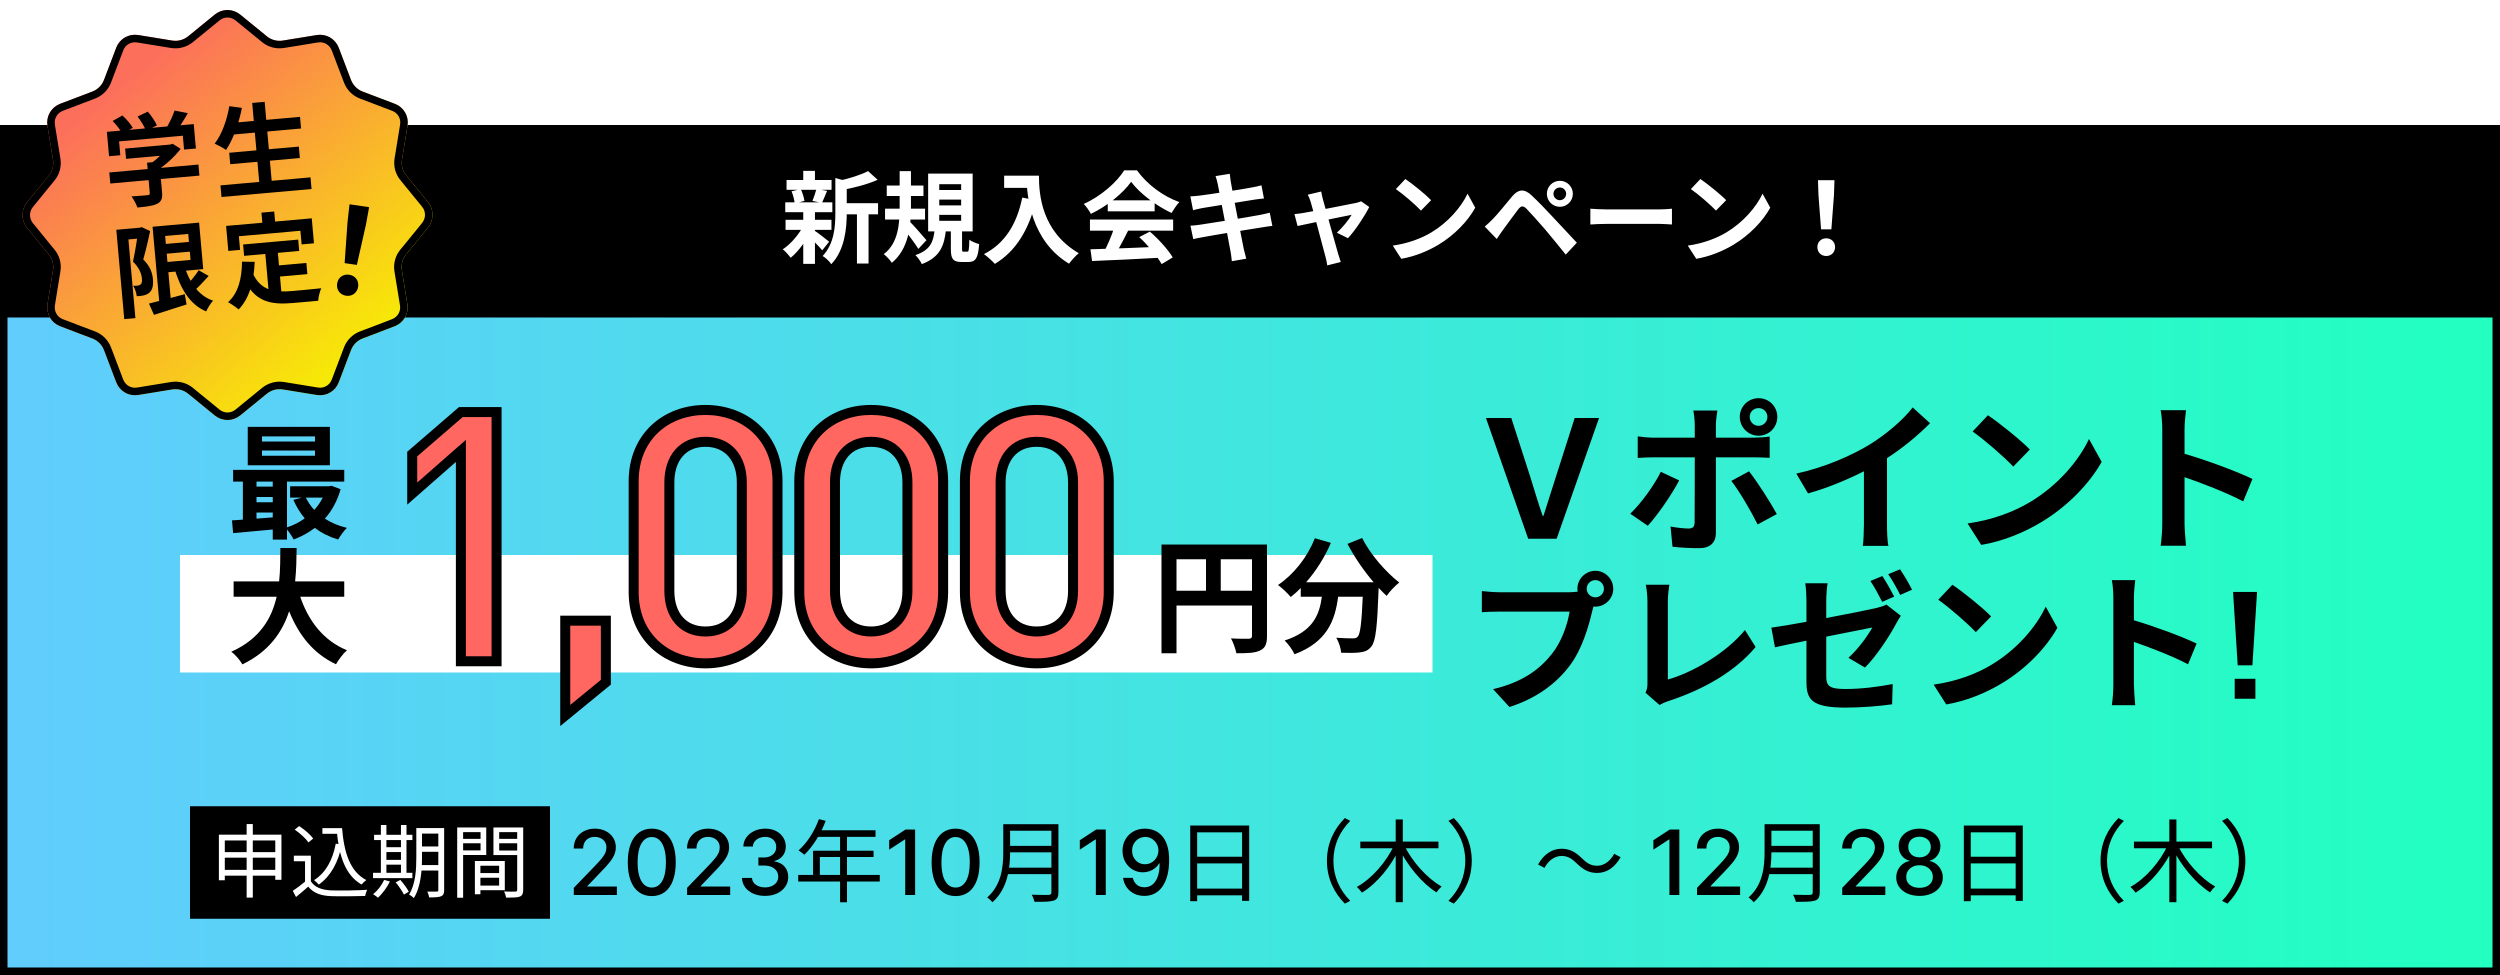
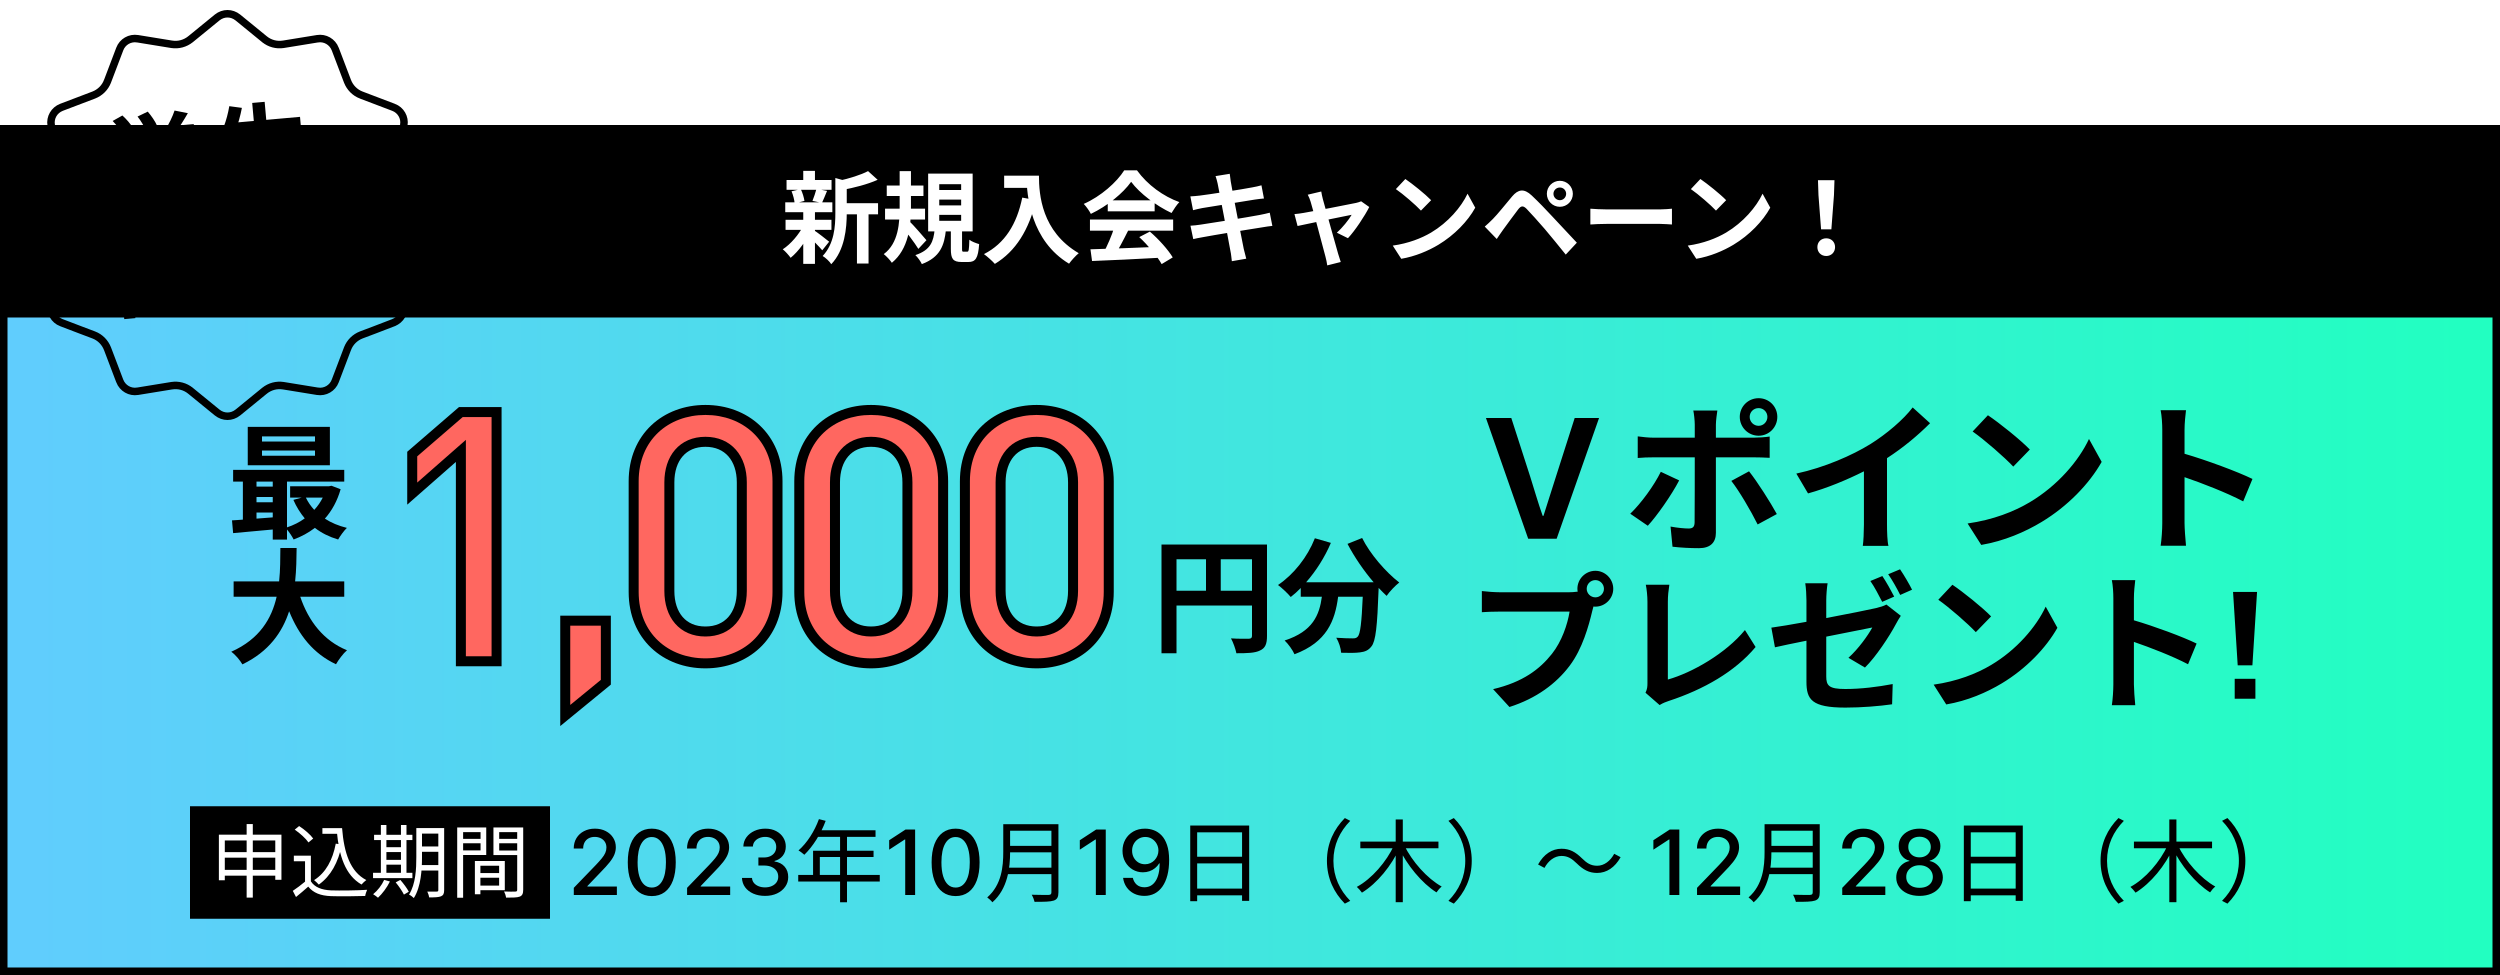
<svg xmlns="http://www.w3.org/2000/svg" width="1000" height="390" viewBox="0 0 1000 390" fill="none">
  <rect width="1000" height="74" transform="translate(0 50)" fill="black" />
  <path d="M336.3 81.28H351.22V85.72H336.3V81.28ZM314.62 72H332.62V75.92H314.62V72ZM314.22 87.92H332.58V91.96H314.22V87.92ZM314.1 80.92H332.94V84.88H314.1V80.92ZM342.78 83.2H347.42V105.4H342.78V83.2ZM321.3 68.36H325.98V73.76H321.3V68.36ZM321.3 84.64H325.98V105.56H321.3V84.64ZM334.14 71.2L339.74 72.76C339.7 73.16 339.42 73.36 338.7 73.48V85.24C338.7 91.2 337.94 100.04 332.5 105.68C331.9 104.64 330.14 103 329.06 102.4C333.7 97.48 334.14 90.64 334.14 85.16V71.2ZM347.22 68.44L351.06 71.92C346.98 73.76 341.54 75.12 336.86 76C336.62 74.96 335.94 73.28 335.38 72.36C339.66 71.4 344.38 69.96 347.22 68.44ZM325.62 92.12C326.86 92.88 330.7 95.88 331.66 96.68L328.9 100.12C327.58 98.52 324.54 95.52 323.06 94.2L325.62 92.12ZM316.62 76.52L320.3 75.64C321.02 77.08 321.58 79.04 321.78 80.36L317.86 81.4C317.78 80.08 317.26 78.04 316.62 76.52ZM326.58 75.56L330.82 76.36C330.06 78.2 329.38 79.92 328.78 81.16L324.98 80.36C325.54 79 326.22 76.96 326.58 75.56ZM321.34 90.28L324.74 91.52C322.78 95.92 319.46 100.52 316.26 103.12C315.5 102.08 314.1 100.48 313.1 99.72C316.26 97.68 319.58 93.8 321.34 90.28ZM354.7 74.2H369.38V78.4H354.7V74.2ZM354.02 83.48H370.02V87.8H354.02V83.48ZM359.86 68.44H364.38V82.88C364.38 90.36 363.46 99.6 356.74 105.12C356.1 104.12 354.58 102.48 353.5 101.64C359.46 97.28 359.86 88.96 359.86 82.88V68.44ZM363.74 88.48C365.1 89.72 369.58 94.88 370.58 96.08L367.34 99.56C365.86 97.12 362.5 92.72 360.78 90.72L363.74 88.48ZM375.7 79.84V82.16H384.46V79.84H375.7ZM375.7 85.96V88.32H384.46V85.96H375.7ZM375.7 73.68V76H384.46V73.68H375.7ZM371.26 69.44H389.06V92.56H371.26V69.44ZM380.34 91.08H384.82V99.44C384.82 100.56 384.86 100.68 385.46 100.68C385.7 100.68 386.58 100.68 386.86 100.68C387.5 100.68 387.62 100.12 387.74 95.88C388.58 96.6 390.5 97.32 391.66 97.64C391.26 103.36 390.18 104.8 387.34 104.8C386.66 104.8 385.34 104.8 384.66 104.8C381.1 104.8 380.34 103.44 380.34 99.52V91.08ZM373.86 91.88H378.38C377.74 98.12 376.1 102.88 368.74 105.64C368.26 104.56 367.06 102.88 366.14 102.04C372.34 100 373.38 96.48 373.86 91.88ZM401.66 70.28H412.98V75.16H401.66V70.28ZM410.62 70.28H415.58C415.58 77.88 416.66 92.6 431.5 101.28C430.38 102.16 428.46 104.28 427.62 105.48C412.38 96.32 410.62 78.44 410.62 70.28ZM408.9 79.04L414.42 80.04C411.62 91.92 406.3 100.52 397.94 105.56C397.06 104.52 394.82 102.52 393.58 101.64C401.94 97.4 406.74 89.64 408.9 79.04ZM436.18 99.72C443.34 99.52 454.46 99.12 464.54 98.68L464.38 103.08C454.58 103.64 444.02 104.12 436.82 104.4L436.18 99.72ZM435.98 87.8H469.26V92.28H435.98V87.8ZM443.1 80.12H461.86V84.52H443.1V80.12ZM445.78 90.72L451.26 92.24C449.38 96 447.22 100.16 445.42 102.84L441.22 101.44C442.86 98.52 444.78 94.08 445.78 90.72ZM455.7 94.84L459.94 92.64C463.54 95.72 467.26 99.92 469.1 102.96L464.66 105.64C462.98 102.6 459.14 98.04 455.7 94.84ZM452.46 72.72C449.22 77.28 442.98 82.4 436.34 85.56C435.78 84.4 434.5 82.6 433.5 81.56C440.34 78.56 446.74 72.84 449.7 68.12H454.78C459.02 74 465.38 78.56 471.74 80.84C470.58 82.04 469.5 83.76 468.62 85.2C462.62 82.4 455.86 77.36 452.46 72.72ZM487.06 73.44C486.82 72.32 486.54 71.36 486.22 70.44L491.9 69.52C491.98 70.28 492.14 71.64 492.3 72.6C492.7 75.24 496.66 95.48 497.5 99.56C497.78 100.72 498.14 102.16 498.5 103.48L492.74 104.48C492.54 103 492.46 101.64 492.18 100.44C491.58 96.84 487.7 76.68 487.06 73.44ZM476.14 78.56C477.38 78.48 478.58 78.4 479.86 78.24C483.26 77.84 497.26 75.68 500.86 74.96C502.1 74.76 503.62 74.4 504.58 74.12L505.58 79.4C504.7 79.44 503.06 79.68 501.86 79.84C497.62 80.52 483.86 82.72 480.86 83.24C479.62 83.48 478.58 83.72 477.22 84.08L476.14 78.56ZM476.18 90.28C477.22 90.24 479.06 90.04 480.3 89.84C484.58 89.24 499.18 86.88 503.78 86C505.34 85.72 506.82 85.36 507.9 85.08L508.94 90.36C507.86 90.44 506.22 90.72 504.74 90.96C499.66 91.72 485.26 94.08 481.3 94.84C479.58 95.16 478.18 95.4 477.3 95.64L476.18 90.28ZM528.5 76.6C528.62 77.56 528.9 78.6 529.14 79.64C530.5 84.44 534.26 98.2 535.26 101.52C535.46 102.24 536.02 104 536.3 104.8L530.9 106.16C530.74 105.08 530.5 103.76 530.18 102.64C529.18 99.16 525.54 84.88 524.26 80.72C523.98 79.72 523.54 78.72 523.1 77.88L528.5 76.6ZM547.7 82.8C545.98 86.28 541.98 92.32 539.18 95.28L534.74 93.08C536.82 91.24 539.58 87.88 540.66 85.92C538.58 86.28 522.3 89.68 519.02 90.4L517.78 85.64C519.02 85.52 520.14 85.4 521.46 85.16C523.62 84.84 539.62 81.8 542.46 81.16C543.14 81 543.94 80.76 544.46 80.52L547.7 82.8ZM562.14 71.6C564.9 73.48 570.1 77.64 572.46 80.08L568.38 84.24C566.3 82 561.26 77.64 558.34 75.64L562.14 71.6ZM557.1 98.24C563.38 97.36 568.54 95.32 572.42 93.04C579.26 88.96 584.46 82.88 587.02 77.48L590.1 83.08C587.1 88.52 581.78 94.04 575.34 97.92C571.26 100.36 566.1 102.56 560.5 103.52L557.1 98.24ZM621.38 77.52C621.38 78.92 622.54 80.08 623.94 80.08C625.34 80.08 626.46 78.92 626.46 77.52C626.46 76.12 625.34 75 623.94 75C622.54 75 621.38 76.12 621.38 77.52ZM618.74 77.52C618.74 74.64 621.06 72.32 623.94 72.32C626.82 72.32 629.14 74.64 629.14 77.52C629.14 80.4 626.82 82.72 623.94 82.72C621.06 82.72 618.74 80.4 618.74 77.52ZM593.9 90.64C595.06 89.64 595.94 88.8 597.18 87.56C598.98 85.76 602.1 81.84 604.86 78.56C607.26 75.72 609.62 75.28 612.7 78.2C615.42 80.76 618.46 83.92 620.86 86.52C623.54 89.4 627.66 93.8 630.74 97.08L626.3 101.84C623.62 98.52 620.26 94.36 617.9 91.6C615.54 88.84 612.02 84.96 610.58 83.48C609.26 82.2 608.42 82.28 607.3 83.72C605.7 85.76 602.9 89.68 601.26 91.88C600.34 93.12 599.42 94.56 598.7 95.6L593.9 90.64ZM636.14 83.48C637.62 83.6 640.5 83.76 642.58 83.76C647.3 83.76 660.5 83.76 664.06 83.76C665.94 83.76 667.7 83.56 668.78 83.48V89.8C667.82 89.76 665.78 89.56 664.1 89.56C660.46 89.56 647.3 89.56 642.58 89.56C640.34 89.56 637.66 89.68 636.14 89.8V83.48ZM680.148 71.6C682.908 73.48 688.108 77.64 690.468 80.08L686.388 84.24C684.308 82 679.268 77.64 676.348 75.64L680.148 71.6ZM675.108 98.24C681.388 97.36 686.548 95.32 690.428 93.04C697.268 88.96 702.468 82.88 705.028 77.48L708.108 83.08C705.108 88.52 699.788 94.04 693.348 97.92C689.268 100.36 684.108 102.56 678.508 103.52L675.108 98.24ZM728.428 91.72L727.388 78.04L727.188 72.08H733.788L733.588 78.04L732.548 91.72H728.428ZM730.508 102.4C728.428 102.4 726.948 100.92 726.948 98.84C726.948 96.76 728.468 95.32 730.508 95.32C732.508 95.32 734.028 96.76 734.028 98.84C734.028 100.92 732.508 102.4 730.508 102.4Z" fill="white" />
  <rect width="1000" height="266" transform="translate(0 124)" fill="url(#paint0_linear_1444_283)" />
-   <rect x="72" y="222" width="501" height="47" fill="white" />
  <path d="M126 176.6V174.55H104.8V176.6H126ZM126 182.3V180.2H104.8V182.3H126ZM131.95 170.75V186.1H99.1V170.75H131.95ZM129.1 199.05H122.35C123.2 200.85 124.35 202.5 125.7 203.95C127.05 202.5 128.2 200.85 129.1 199.05ZM102.6 205V207.45C104.7 207.3 106.9 207.15 109.1 206.95V205H102.6ZM102.6 198.8V200.9H109.1V198.8H102.6ZM109.1 192.65H102.6V194.65H109.1V192.65ZM132.6 194.3L136.25 195.7C134.9 200.4 132.75 204.3 129.95 207.45C132.45 209.1 135.45 210.35 138.75 211.15C137.6 212.25 136.05 214.4 135.25 215.8C131.7 214.75 128.6 213.2 125.95 211.15C123.4 213.1 120.55 214.65 117.45 215.8C116.9 214.65 115.8 213 114.8 211.8V215.85H109.1V211.8C103.35 212.35 97.65 212.85 93.25 213.25L92.8 208.15C94.1 208.05 95.6 208 97.15 207.85V192.65H93.25V187.95H137.7V192.65H114.8V210.95C117.35 210.1 119.8 208.9 121.9 207.35C120.1 205.2 118.55 202.7 117.35 199.95L120.65 199.05H116.05V194.5H131.6L132.6 194.3ZM137.7 238.7H120.1C123.4 248.45 129.45 256.3 138.8 260.1C137.3 261.35 135.35 264 134.4 265.7C125.35 261.45 119.55 254.15 115.65 244.5C112.95 252.85 107.55 260.65 96.95 265.75C96 264.1 94.25 261.95 92.5 260.7C103.95 255.6 108.7 247.3 110.65 238.7H93.45V232.55H111.65C112.15 227.85 112.1 223.3 112.15 219.2H118.65C118.6 223.3 118.55 227.9 118.05 232.55H137.7V238.7Z" fill="black" />
  <path d="M198.631 264.5H184.351V180.36L164.891 197.44V181.62L184.351 164.82H198.631V264.5ZM242.339 272.9L226.099 286.2V248.26H242.339V272.9ZM311.004 236.78C311.004 254.56 297.984 265.34 282.164 265.34C266.344 265.34 253.464 254.56 253.464 236.78V192.54C253.464 174.76 266.344 163.98 282.164 163.98C297.984 163.98 311.004 174.76 311.004 192.54V236.78ZM296.724 236.36V192.96C296.724 183.3 291.264 176.72 282.164 176.72C273.064 176.72 267.744 183.3 267.744 192.96V236.36C267.744 246.02 273.064 252.6 282.164 252.6C291.264 252.6 296.724 246.02 296.724 236.36ZM377.252 236.78C377.252 254.56 364.232 265.34 348.412 265.34C332.592 265.34 319.712 254.56 319.712 236.78V192.54C319.712 174.76 332.592 163.98 348.412 163.98C364.232 163.98 377.252 174.76 377.252 192.54V236.78ZM362.972 236.36V192.96C362.972 183.3 357.512 176.72 348.412 176.72C339.312 176.72 333.992 183.3 333.992 192.96V236.36C333.992 246.02 339.312 252.6 348.412 252.6C357.512 252.6 362.972 246.02 362.972 236.36ZM443.501 236.78C443.501 254.56 430.481 265.34 414.661 265.34C398.841 265.34 385.961 254.56 385.961 236.78V192.54C385.961 174.76 398.841 163.98 414.661 163.98C430.481 163.98 443.501 174.76 443.501 192.54V236.78ZM429.221 236.36V192.96C429.221 183.3 423.761 176.72 414.661 176.72C405.561 176.72 400.241 183.3 400.241 192.96V236.36C400.241 246.02 405.561 252.6 414.661 252.6C423.761 252.6 429.221 246.02 429.221 236.36Z" fill="#FF6760" />
  <path d="M198.631 264.5V266.5H200.631V264.5H198.631ZM184.351 264.5H182.351V266.5H184.351V264.5ZM184.351 180.36H186.351V175.944L183.032 178.857L184.351 180.36ZM164.891 197.44H162.891V201.856L166.21 198.943L164.891 197.44ZM164.891 181.62L163.584 180.106L162.891 180.704V181.62H164.891ZM184.351 164.82V162.82H183.607L183.044 163.306L184.351 164.82ZM198.631 164.82H200.631V162.82H198.631V164.82ZM198.631 262.5H184.351V266.5H198.631V262.5ZM186.351 264.5V180.36H182.351V264.5H186.351ZM183.032 178.857L163.572 195.937L166.21 198.943L185.67 181.863L183.032 178.857ZM166.891 197.44V181.62H162.891V197.44H166.891ZM166.198 183.134L185.658 166.334L183.044 163.306L163.584 180.106L166.198 183.134ZM184.351 166.82H198.631V162.82H184.351V166.82ZM196.631 164.82V264.5H200.631V164.82H196.631ZM242.339 272.9L243.606 274.447L244.339 273.847V272.9H242.339ZM226.099 286.2H224.099V290.423L227.367 287.747L226.099 286.2ZM226.099 248.26V246.26H224.099V248.26H226.099ZM242.339 248.26H244.339V246.26H242.339V248.26ZM241.072 271.353L224.832 284.653L227.367 287.747L243.606 274.447L241.072 271.353ZM228.099 286.2V248.26H224.099V286.2H228.099ZM226.099 250.26H242.339V246.26H226.099V250.26ZM240.339 248.26V272.9H244.339V248.26H240.339ZM309.004 236.78C309.004 245.154 305.951 251.755 301.147 256.27C296.324 260.802 289.622 263.34 282.164 263.34V267.34C290.526 267.34 298.243 264.488 303.886 259.185C309.546 253.865 313.004 246.186 313.004 236.78H309.004ZM282.164 263.34C274.707 263.34 268.042 260.803 263.256 256.275C258.486 251.762 255.464 245.161 255.464 236.78H251.464C251.464 246.179 254.882 253.858 260.507 259.18C266.116 264.487 273.801 267.34 282.164 267.34V263.34ZM255.464 236.78V192.54H251.464V236.78H255.464ZM255.464 192.54C255.464 184.159 258.486 177.558 263.256 173.045C268.042 168.517 274.707 165.98 282.164 165.98V161.98C273.801 161.98 266.116 164.833 260.507 170.14C254.882 175.462 251.464 183.141 251.464 192.54H255.464ZM282.164 165.98C289.622 165.98 296.324 168.518 301.147 173.05C305.951 177.565 309.004 184.166 309.004 192.54H313.004C313.004 183.134 309.546 175.455 303.886 170.135C298.243 164.832 290.526 161.98 282.164 161.98V165.98ZM309.004 192.54V236.78H313.004V192.54H309.004ZM298.724 236.36V192.96H294.724V236.36H298.724ZM298.724 192.96C298.724 187.766 297.254 183.198 294.36 179.899C291.439 176.569 287.228 174.72 282.164 174.72V178.72C286.199 178.72 289.269 180.161 291.353 182.536C293.464 184.942 294.724 188.494 294.724 192.96H298.724ZM282.164 174.72C277.097 174.72 272.916 176.571 270.029 179.909C267.172 183.212 265.744 187.778 265.744 192.96H269.744C269.744 188.482 270.976 184.928 273.054 182.526C275.102 180.159 278.131 178.72 282.164 178.72V174.72ZM265.744 192.96V236.36H269.744V192.96H265.744ZM265.744 236.36C265.744 241.542 267.172 246.108 270.029 249.411C272.916 252.749 277.097 254.6 282.164 254.6V250.6C278.131 250.6 275.102 249.161 273.054 246.794C270.976 244.392 269.744 240.838 269.744 236.36H265.744ZM282.164 254.6C287.228 254.6 291.439 252.751 294.36 249.421C297.254 246.122 298.724 241.554 298.724 236.36H294.724C294.724 240.826 293.464 244.378 291.353 246.784C289.269 249.159 286.199 250.6 282.164 250.6V254.6ZM375.252 236.78C375.252 245.154 372.2 251.755 367.395 256.27C362.573 260.802 355.87 263.34 348.412 263.34V267.34C356.774 267.34 364.492 264.488 370.134 259.185C375.795 253.865 379.252 246.186 379.252 236.78H375.252ZM348.412 263.34C340.955 263.34 334.29 260.803 329.504 256.275C324.735 251.762 321.712 245.161 321.712 236.78H317.712C317.712 246.179 321.13 253.858 326.755 259.18C332.364 264.487 340.049 267.34 348.412 267.34V263.34ZM321.712 236.78V192.54H317.712V236.78H321.712ZM321.712 192.54C321.712 184.159 324.735 177.558 329.504 173.045C334.29 168.517 340.955 165.98 348.412 165.98V161.98C340.049 161.98 332.364 164.833 326.755 170.14C321.13 175.462 317.712 183.141 317.712 192.54H321.712ZM348.412 165.98C355.87 165.98 362.573 168.518 367.395 173.05C372.2 177.565 375.252 184.166 375.252 192.54H379.252C379.252 183.134 375.795 175.455 370.134 170.135C364.492 164.832 356.774 161.98 348.412 161.98V165.98ZM375.252 192.54V236.78H379.252V192.54H375.252ZM364.972 236.36V192.96H360.972V236.36H364.972ZM364.972 192.96C364.972 187.766 363.502 183.198 360.608 179.899C357.687 176.569 353.477 174.72 348.412 174.72V178.72C352.448 178.72 355.517 180.161 357.601 182.536C359.712 184.942 360.972 188.494 360.972 192.96H364.972ZM348.412 174.72C343.345 174.72 339.164 176.571 336.277 179.909C333.42 183.212 331.992 187.778 331.992 192.96H335.992C335.992 188.482 337.224 184.928 339.302 182.526C341.35 180.159 344.379 178.72 348.412 178.72V174.72ZM331.992 192.96V236.36H335.992V192.96H331.992ZM331.992 236.36C331.992 241.542 333.42 246.108 336.277 249.411C339.164 252.749 343.345 254.6 348.412 254.6V250.6C344.379 250.6 341.35 249.161 339.302 246.794C337.224 244.392 335.992 240.838 335.992 236.36H331.992ZM348.412 254.6C353.477 254.6 357.687 252.751 360.608 249.421C363.502 246.122 364.972 241.554 364.972 236.36H360.972C360.972 240.826 359.712 244.378 357.601 246.784C355.517 249.159 352.448 250.6 348.412 250.6V254.6ZM441.501 236.78C441.501 245.154 438.448 251.755 433.644 256.27C428.821 260.802 422.118 263.34 414.661 263.34V267.34C423.023 267.34 430.74 264.488 436.383 259.185C442.043 253.865 445.501 246.186 445.501 236.78H441.501ZM414.661 263.34C407.204 263.34 400.539 260.803 395.753 256.275C390.983 251.762 387.961 245.161 387.961 236.78H383.961C383.961 246.179 387.378 253.858 393.004 259.18C398.613 264.487 406.297 267.34 414.661 267.34V263.34ZM387.961 236.78V192.54H383.961V236.78H387.961ZM387.961 192.54C387.961 184.159 390.983 177.558 395.753 173.045C400.539 168.517 407.204 165.98 414.661 165.98V161.98C406.297 161.98 398.613 164.833 393.004 170.14C387.378 175.462 383.961 183.141 383.961 192.54H387.961ZM414.661 165.98C422.118 165.98 428.821 168.518 433.644 173.05C438.448 177.565 441.501 184.166 441.501 192.54H445.501C445.501 183.134 442.043 175.455 436.383 170.135C430.74 164.832 423.023 161.98 414.661 161.98V165.98ZM441.501 192.54V236.78H445.501V192.54H441.501ZM431.221 236.36V192.96H427.221V236.36H431.221ZM431.221 192.96C431.221 187.766 429.751 183.198 426.857 179.899C423.936 176.569 419.725 174.72 414.661 174.72V178.72C418.696 178.72 421.766 180.161 423.85 182.536C425.961 184.942 427.221 188.494 427.221 192.96H431.221ZM414.661 174.72C409.594 174.72 405.413 176.571 402.526 179.909C399.669 183.212 398.241 187.778 398.241 192.96H402.241C402.241 188.482 403.473 184.928 405.551 182.526C407.599 180.159 410.628 178.72 414.661 178.72V174.72ZM398.241 192.96V236.36H402.241V192.96H398.241ZM398.241 236.36C398.241 241.542 399.669 246.108 402.526 249.411C405.413 252.749 409.594 254.6 414.661 254.6V250.6C410.628 250.6 407.599 249.161 405.551 246.794C403.473 244.392 402.241 240.838 402.241 236.36H398.241ZM414.661 254.6C419.725 254.6 423.936 252.751 426.857 249.421C429.751 246.122 431.221 241.554 431.221 236.36H427.221C427.221 240.826 425.961 244.378 423.85 246.784C421.766 249.159 418.696 250.6 414.661 250.6V254.6Z" fill="black" />
  <path d="M488.3 236.3H500.8V223.7H488.3V236.3ZM470.6 223.7V236.3H482.4V223.7H470.6ZM506.8 217.8V254.35C506.8 257.6 506.1 259.25 504 260.2C502 261.2 499 261.3 494.55 261.3C494.25 259.65 493.25 256.9 492.4 255.35C495.25 255.55 498.5 255.5 499.5 255.5C500.45 255.45 500.8 255.15 500.8 254.3V242.2H470.6V261.3H464.6V217.8H506.8ZM539 217.55L544.85 215.2C548 221.55 554.25 228.8 559.7 233C558.1 234.25 555.8 236.65 554.65 238.35C553.6 237.4 552.55 236.3 551.45 235.15V235.5C550.9 250.6 550.3 256.5 548.55 258.6C547.3 260.2 545.95 260.7 544 260.95C542.3 261.2 539.4 261.2 536.45 261.1C536.35 259.3 535.55 256.8 534.5 255.1C537.25 255.3 539.85 255.35 541.1 255.35C542 255.35 542.55 255.25 543.1 254.65C544.1 253.6 544.65 249.15 545.1 238.7H535.25C534 248.3 530.75 256.85 517.8 261.7C517.05 260 515.3 257.55 513.85 256.2C525.15 252.55 527.75 246 528.75 238.7H520.3V235.2C519 236.55 517.65 237.75 516.3 238.8C515.2 237.45 512.65 235.05 511.2 234C517.45 229.8 522.95 222.9 525.95 215.3L532.35 217.15C529.9 222.9 526.4 228.4 522.45 232.9H549.45C545.5 228.3 541.75 222.8 539 217.55Z" fill="black" />
  <path d="M611.28 215.5L594.38 167.205H604.52L612.125 190.8C613.815 196.13 615.18 201.005 617.065 206.335H617.39C619.145 201.005 620.575 196.13 622.33 190.8L629.87 167.205H639.62L622.655 215.5H611.28ZM703.45 163.24C701.435 163.24 699.875 164.8 699.875 166.75C699.875 168.7 701.435 170.325 703.45 170.325C705.4 170.325 706.96 168.7 706.96 166.75C706.96 164.8 705.4 163.24 703.45 163.24ZM703.45 174.29C699.29 174.29 695.91 170.91 695.91 166.75C695.91 162.59 699.29 159.275 703.45 159.275C707.61 159.275 710.925 162.59 710.925 166.75C710.925 170.91 707.61 174.29 703.45 174.29ZM664.32 188.72L671.665 192.165C668.675 197.95 662.695 206.465 659.12 210.3L652.1 205.49C656.455 201.33 661.655 194.18 664.32 188.72ZM701.565 182.935H686.355V213.16C686.355 216.93 684.21 219.27 679.595 219.27C676.085 219.27 672.315 219.075 669 218.685L668.22 210.625C671.015 211.145 673.875 211.405 675.435 211.405C677.125 211.405 677.775 210.755 677.84 209.065C677.905 206.66 677.905 186.055 677.905 183V182.935H661.395C659.445 182.935 656.91 183 655.09 183.195V174.55C657.04 174.81 659.38 175.07 661.395 175.07H677.905V169.87C677.905 168.18 677.58 165.32 677.32 164.215H686.94C686.81 165.125 686.355 168.245 686.355 169.87V175.07H701.5C703.32 175.07 706.18 174.875 707.87 174.615V183.13C705.855 183 703.32 182.935 701.565 182.935ZM692.53 192.36L699.615 188.525C702.93 192.685 708.13 200.875 710.73 205.62L703.06 209.78C700.265 204.19 695.65 196.325 692.53 192.36ZM754.8 183.26V209.845C754.8 212.705 754.93 216.735 755.385 218.36H745.115C745.375 216.8 745.57 212.705 745.57 209.845V188.525C738.875 191.905 730.75 195.285 723.21 197.365L718.53 189.435C729.905 186.965 740.825 182.155 748.105 177.67C754.67 173.575 761.43 167.79 765.07 162.98L772.025 169.285C767.085 174.225 761.235 179.1 754.8 183.26ZM795.165 166.1C799.715 169.155 808.165 175.915 811.935 179.815L805.305 186.64C801.925 183 793.8 175.915 789.055 172.6L795.165 166.1ZM787.04 209.39C797.18 207.96 805.63 204.645 811.935 200.875C822.985 194.31 831.5 184.365 835.595 175.59L840.665 184.755C835.725 193.53 827.08 202.5 816.615 208.805C810.05 212.77 801.665 216.41 792.5 217.97L787.04 209.39ZM900.985 191.58L897.28 200.55C890.585 197.04 880.835 193.27 873.815 190.865V209.26C873.815 211.145 874.14 215.695 874.4 218.295H864.26C864.65 215.76 864.91 211.86 864.91 209.26V171.95C864.91 169.61 864.715 166.36 864.26 164.085H874.4C874.14 166.36 873.815 169.22 873.815 171.95V181.505C882.525 184.04 895.005 188.655 900.985 191.58Z" fill="black" />
  <path d="M638.16 238.94C640.02 238.94 641.58 237.38 641.58 235.52C641.58 233.6 640.02 232.04 638.16 232.04C636.24 232.04 634.68 233.6 634.68 235.52C634.68 237.38 636.24 238.94 638.16 238.94ZM599.88 236.9H627.66C628.5 236.9 629.76 236.84 631.08 236.66C631.02 236.3 630.96 235.94 630.96 235.52C630.96 231.56 634.2 228.32 638.16 228.32C642.06 228.32 645.3 231.56 645.3 235.52C645.3 239.42 642.06 242.66 638.16 242.66C637.92 242.66 637.62 242.66 637.38 242.6L636.9 244.4C635.52 250.28 632.94 259.58 627.9 266.24C622.5 273.44 614.52 279.38 603.78 282.8L597.24 275.66C609.18 272.84 615.9 267.68 620.76 261.56C624.72 256.58 627 249.8 627.84 244.64H599.88C597.12 244.64 594.3 244.76 592.74 244.88V236.42C594.48 236.66 597.9 236.9 599.88 236.9ZM663.84 282.02L658.2 277.1C658.92 275.6 658.98 274.58 658.98 273.2V240.68C658.98 238.4 658.68 235.58 658.32 233.9H667.74C667.38 236.18 667.14 238.34 667.14 240.68V271.82C676.92 269.06 690.3 261.38 697.98 252.02L702.24 258.8C694.02 268.64 681.54 275.78 667.44 280.4C666.6 280.7 665.28 281.12 663.84 282.02ZM764.82 235.88L760.08 237.98C758.82 235.46 756.9 231.98 755.28 229.7L760.02 227.72C761.58 230 763.8 233.78 764.82 235.88ZM757.68 238.64L752.88 240.74C751.62 238.28 749.76 234.68 748.14 232.4L752.94 230.42C754.44 232.64 756.54 236.42 757.68 238.64ZM730.5 240.2V247.22C739.2 245.6 747.6 243.86 750.3 243.26C752.04 242.84 753.48 242.42 754.56 241.82L760.32 246.32C759.78 247.16 758.94 248.48 758.4 249.56C755.76 254.54 750.3 262.82 745.98 267.02L739.38 263.12C743.34 259.58 747.24 254.12 748.92 251C747.06 251.36 738.96 252.98 730.5 254.66V270.56C730.5 274.28 731.58 275.6 738.12 275.6C744.42 275.6 751.14 274.76 757.08 273.62L756.84 281.72C751.86 282.44 744.66 283.04 738.18 283.04C724.56 283.04 722.58 279.74 722.58 272.66V256.28C717.24 257.36 712.5 258.32 709.98 258.92L708.54 251.06C711.36 250.7 716.64 249.8 722.58 248.72V240.2C722.58 238.16 722.4 235.1 722.1 233.3H731.04C730.74 235.1 730.5 238.1 730.5 240.2ZM780.96 233.9C785.16 236.72 792.96 242.96 796.44 246.56L790.32 252.86C787.2 249.5 779.7 242.96 775.32 239.9L780.96 233.9ZM773.46 273.86C782.82 272.54 790.62 269.48 796.44 266C806.64 259.94 814.5 250.76 818.28 242.66L822.96 251.12C818.4 259.22 810.42 267.5 800.76 273.32C794.7 276.98 786.96 280.34 778.5 281.78L773.46 273.86ZM878.64 257.42L875.22 265.7C869.04 262.46 860.04 258.98 853.56 256.76V273.74C853.56 275.48 853.86 279.68 854.1 282.08H844.74C845.1 279.74 845.34 276.14 845.34 273.74V239.3C845.34 237.14 845.16 234.14 844.74 232.04H854.1C853.86 234.14 853.56 236.78 853.56 239.3V248.12C861.6 250.46 873.12 254.72 878.64 257.42ZM902.82 236.78L900.96 266.12H895.08L893.22 236.78H902.82ZM902.16 279.5H893.88V271.52H902.16V279.5Z" fill="black" />
  <rect width="144" height="45" transform="translate(76 322.5)" fill="black" />
  <path d="M87.552 333.876H112.576V351.924H110.112V336.18H89.92V352.116H87.552V333.876ZM89.088 340.852H111.424V343.06H89.088V340.852ZM89.12 347.956H111.392V350.26H89.12V347.956ZM98.656 329.62H101.12V359.028H98.656V329.62ZM128.96 331.252H135.648V333.524H128.96V331.252ZM134.176 331.252H136.832C137.6 341.076 140.064 348.692 146.528 352.02C145.952 352.404 145.088 353.268 144.608 353.812C138.112 350.068 135.584 342.324 134.72 332.436H134.176V331.252ZM134.304 337.46L136.768 337.812C135.264 345.076 132.288 350.452 127.52 353.844C127.136 353.396 126.176 352.468 125.632 352.052C130.336 349.076 133.056 344.02 134.304 337.46ZM124.352 342.26V353.588H122.016V344.5H117.536V342.26H124.352ZM124.352 352.532C125.856 354.9 128.704 355.988 132.384 356.148C135.872 356.276 143.072 356.18 146.848 355.924C146.592 356.5 146.176 357.652 146.08 358.388C142.56 358.516 135.936 358.58 132.384 358.452C128.224 358.292 125.344 357.172 123.296 354.644C121.76 356.02 120.128 357.396 118.4 358.804L117.12 356.34C118.656 355.316 120.544 353.908 122.176 352.532H124.352ZM117.888 331.86L119.648 330.42C121.76 331.764 124.16 333.844 125.28 335.412L123.392 336.98C122.368 335.444 119.968 333.268 117.888 331.86ZM167.52 331.22H176.416V333.428H167.52V331.22ZM167.52 338.58H176.416V340.724H167.52V338.58ZM167.488 346.036H176.48V348.212H167.488V346.036ZM175.328 331.22H177.664V356.02C177.664 357.396 177.344 358.132 176.416 358.516C175.52 358.9 174.016 358.964 171.648 358.964C171.584 358.292 171.232 357.236 170.912 356.628C172.608 356.66 174.208 356.66 174.688 356.628C175.168 356.628 175.328 356.468 175.328 355.988V331.22ZM166.528 331.22H168.8V342.836C168.8 347.764 168.416 354.676 165.536 359.22C165.12 358.772 164.16 358.068 163.616 357.844C166.304 353.556 166.528 347.476 166.528 342.836V331.22ZM149.632 333.908H164.96V336.02H149.632V333.908ZM153.408 338.868H161.504V340.82H153.408V338.868ZM153.408 343.956H161.536V345.876H153.408V343.956ZM149.216 349.108H164.96V351.252H149.216V349.108ZM152.352 330.004H154.56V349.972H152.352V330.004ZM160.384 330.004H162.592V349.972H160.384V330.004ZM153.664 351.956L155.968 352.596C154.784 355.028 152.928 357.492 151.2 359.092C150.752 358.708 149.824 358.004 149.248 357.684C151.04 356.244 152.704 354.1 153.664 351.956ZM158.272 352.948L160.128 351.956C161.376 353.396 162.88 355.38 163.52 356.692L161.568 357.844C160.96 356.564 159.52 354.452 158.272 352.948ZM191.104 349.236H200.8V351.092H191.104V349.236ZM191.008 344.404H201.92V356.084H191.008V354.228H199.648V346.292H191.008V344.404ZM189.952 344.404H192.16V357.716H189.952V344.404ZM184.064 335.54H192.96V337.3H184.064V335.54ZM198.816 335.54H207.872V337.3H198.816V335.54ZM206.88 330.996H209.28V355.892C209.28 357.428 208.928 358.228 207.904 358.644C206.88 359.028 205.152 359.06 202.464 359.06C202.368 358.388 201.984 357.268 201.632 356.596C203.584 356.692 205.536 356.66 206.112 356.628C206.688 356.628 206.88 356.436 206.88 355.892V330.996ZM184.256 330.996H194.496V342.004H184.256V340.148H192.224V332.852H184.256V330.996ZM208.064 330.996V332.852H199.68V340.212H208.064V342.036H197.376V330.996H208.064ZM182.88 330.996H185.248V359.092H182.88V330.996Z" fill="white" />
  <path d="M229.518 358V355.136L238.378 345.957C239.324 344.96 240.104 344.087 240.717 343.337C241.339 342.578 241.804 341.858 242.111 341.176C242.418 340.494 242.571 339.77 242.571 339.003C242.571 338.134 242.366 337.384 241.957 336.753C241.548 336.114 240.99 335.624 240.283 335.283C239.575 334.933 238.778 334.759 237.892 334.759C236.955 334.759 236.136 334.95 235.438 335.334C234.739 335.717 234.202 336.259 233.827 336.957C233.452 337.656 233.264 338.474 233.264 339.412H229.493C229.493 337.818 229.859 336.425 230.592 335.232C231.325 334.038 232.331 333.114 233.609 332.457C234.888 331.793 236.341 331.46 237.969 331.46C239.614 331.46 241.063 331.788 242.315 332.445C243.577 333.092 244.561 333.979 245.268 335.104C245.976 336.22 246.33 337.482 246.33 338.888C246.33 339.859 246.146 340.81 245.78 341.739C245.422 342.668 244.795 343.703 243.901 344.845C243.006 345.979 241.761 347.355 240.168 348.974L234.964 354.42V354.612H246.751V358H229.518ZM260.712 358.435C258.692 358.426 256.966 357.893 255.534 356.837C254.102 355.78 253.007 354.241 252.249 352.222C251.49 350.202 251.111 347.768 251.111 344.922C251.111 342.084 251.49 339.659 252.249 337.648C253.016 335.636 254.115 334.102 255.547 333.045C256.987 331.989 258.709 331.46 260.712 331.46C262.714 331.46 264.432 331.993 265.864 333.058C267.295 334.115 268.391 335.649 269.149 337.661C269.916 339.663 270.3 342.084 270.3 344.922C270.3 347.777 269.92 350.214 269.162 352.234C268.403 354.246 267.308 355.784 265.876 356.849C264.445 357.906 262.723 358.435 260.712 358.435ZM260.712 355.021C262.484 355.021 263.869 354.156 264.866 352.426C265.872 350.696 266.375 348.195 266.375 344.922C266.375 342.749 266.145 340.912 265.685 339.412C265.233 337.903 264.581 336.761 263.729 335.986C262.885 335.202 261.879 334.81 260.712 334.81C258.947 334.81 257.563 335.679 256.557 337.418C255.551 339.156 255.044 341.658 255.036 344.922C255.036 347.104 255.261 348.949 255.713 350.457C256.173 351.957 256.825 353.095 257.669 353.871C258.513 354.638 259.527 355.021 260.712 355.021ZM274.835 358V355.136L283.694 345.957C284.64 344.96 285.42 344.087 286.034 343.337C286.656 342.578 287.12 341.858 287.427 341.176C287.734 340.494 287.887 339.77 287.887 339.003C287.887 338.134 287.683 337.384 287.274 336.753C286.865 336.114 286.306 335.624 285.599 335.283C284.892 334.933 284.095 334.759 283.208 334.759C282.271 334.759 281.453 334.95 280.754 335.334C280.055 335.717 279.518 336.259 279.143 336.957C278.768 337.656 278.581 338.474 278.581 339.412H274.809C274.809 337.818 275.176 336.425 275.909 335.232C276.642 334.038 277.647 333.114 278.926 332.457C280.204 331.793 281.657 331.46 283.285 331.46C284.93 331.46 286.379 331.788 287.632 332.445C288.893 333.092 289.877 333.979 290.585 335.104C291.292 336.22 291.646 337.482 291.646 338.888C291.646 339.859 291.463 340.81 291.096 341.739C290.738 342.668 290.112 343.703 289.217 344.845C288.322 345.979 287.078 347.355 285.484 348.974L280.281 354.42V354.612H292.068V358H274.835ZM306.028 358.358C304.272 358.358 302.704 358.055 301.324 357.45C299.951 356.845 298.865 356.006 298.064 354.932C297.271 353.849 296.845 352.597 296.785 351.173H300.799C300.85 351.949 301.11 352.622 301.579 353.193C302.056 353.756 302.679 354.19 303.446 354.497C304.213 354.804 305.065 354.957 306.002 354.957C307.034 354.957 307.946 354.778 308.738 354.42C309.539 354.062 310.166 353.564 310.618 352.925C311.069 352.277 311.295 351.531 311.295 350.688C311.295 349.81 311.069 349.038 310.618 348.374C310.174 347.7 309.522 347.172 308.662 346.788C307.809 346.405 306.778 346.213 305.568 346.213H303.356V342.991H305.568C306.539 342.991 307.392 342.817 308.125 342.467C308.866 342.118 309.446 341.632 309.863 341.01C310.281 340.379 310.49 339.642 310.49 338.798C310.49 337.989 310.306 337.286 309.94 336.689C309.582 336.084 309.071 335.611 308.406 335.27C307.75 334.929 306.974 334.759 306.079 334.759C305.227 334.759 304.43 334.916 303.689 335.232C302.956 335.538 302.359 335.982 301.899 336.561C301.439 337.132 301.191 337.818 301.157 338.619H297.335C297.377 337.205 297.795 335.96 298.588 334.886C299.389 333.812 300.446 332.973 301.758 332.368C303.071 331.763 304.528 331.46 306.13 331.46C307.809 331.46 309.258 331.788 310.477 332.445C311.704 333.092 312.65 333.957 313.315 335.04C313.988 336.122 314.321 337.307 314.312 338.594C314.321 340.06 313.912 341.304 313.085 342.327C312.267 343.349 311.176 344.036 309.812 344.385V344.589C311.551 344.854 312.897 345.544 313.852 346.661C314.815 347.777 315.292 349.162 315.284 350.815C315.292 352.256 314.892 353.547 314.082 354.689C313.281 355.831 312.186 356.73 310.797 357.386C309.407 358.034 307.818 358.358 306.028 358.358ZM327.57 327.652L330.27 328.336C328.29 333.664 325.086 338.668 321.738 341.908C321.198 341.44 320.082 340.54 319.398 340.18C322.818 337.192 325.806 332.512 327.57 327.652ZM326.994 332.116H350.214V334.744H325.698L326.994 332.116ZM325.23 340.288H349.422V342.808H327.93V351.34H325.23V340.288ZM319.29 349.972H351.906V352.6H319.29V349.972ZM336.03 333.484H338.802V360.916H336.03V333.484ZM366.049 331.818V358H362.086V335.781H361.933L355.669 339.872V336.088L362.201 331.818H366.049ZM382.247 358.435C380.227 358.426 378.501 357.893 377.069 356.837C375.637 355.78 374.542 354.241 373.784 352.222C373.025 350.202 372.646 347.768 372.646 344.922C372.646 342.084 373.025 339.659 373.784 337.648C374.551 335.636 375.65 334.102 377.082 333.045C378.522 331.989 380.244 331.46 382.247 331.46C384.25 331.46 385.967 331.993 387.399 333.058C388.831 334.115 389.926 335.649 390.684 337.661C391.451 339.663 391.835 342.084 391.835 344.922C391.835 347.777 391.456 350.214 390.697 352.234C389.939 354.246 388.843 355.784 387.412 356.849C385.98 357.906 384.258 358.435 382.247 358.435ZM382.247 355.021C384.02 355.021 385.404 354.156 386.402 352.426C387.407 350.696 387.91 348.195 387.91 344.922C387.91 342.749 387.68 340.912 387.22 339.412C386.768 337.903 386.116 336.761 385.264 335.986C384.42 335.202 383.414 334.81 382.247 334.81C380.483 334.81 379.098 335.679 378.092 337.418C377.086 339.156 376.579 341.658 376.571 344.922C376.571 347.104 376.797 348.949 377.248 350.457C377.708 351.957 378.36 353.095 379.204 353.871C380.048 354.638 381.062 355.021 382.247 355.021ZM402.96 329.668H421.752V332.296H402.96V329.668ZM402.96 338.344H421.896V340.936H402.96V338.344ZM402.672 347.056H421.716V349.648H402.672V347.056ZM401.304 329.668H404.04V340.792C404.04 347.02 403.14 355.516 396.948 360.916C396.552 360.34 395.472 359.368 394.896 358.972C400.692 353.896 401.304 346.588 401.304 340.792V329.668ZM420.564 329.668H423.372V356.92C423.372 358.828 422.868 359.764 421.5 360.232C420.096 360.7 417.72 360.736 413.832 360.736C413.652 359.944 413.148 358.648 412.68 357.892C415.668 358 418.62 357.964 419.448 357.964C420.276 357.928 420.564 357.676 420.564 356.884V329.668ZM442.303 331.818V358H438.34V335.781H438.187L431.923 339.872V336.088L438.455 331.818H442.303ZM458.092 331.46C459.259 331.469 460.41 331.682 461.543 332.099C462.677 332.517 463.7 333.199 464.612 334.145C465.532 335.091 466.265 336.369 466.81 337.98C467.364 339.582 467.646 341.577 467.654 343.963C467.654 346.256 467.424 348.297 466.964 350.087C466.504 351.868 465.843 353.372 464.982 354.599C464.13 355.827 463.094 356.76 461.876 357.399C460.657 358.038 459.285 358.358 457.759 358.358C456.2 358.358 454.815 358.051 453.604 357.438C452.394 356.824 451.41 355.976 450.651 354.893C449.893 353.803 449.42 352.55 449.232 351.135H453.131C453.387 352.26 453.907 353.172 454.691 353.871C455.484 354.561 456.506 354.906 457.759 354.906C459.677 354.906 461.173 354.071 462.246 352.401C463.32 350.722 463.862 348.378 463.87 345.369H463.665C463.222 346.102 462.668 346.733 462.004 347.261C461.347 347.79 460.61 348.199 459.792 348.489C458.974 348.778 458.1 348.923 457.171 348.923C455.663 348.923 454.29 348.553 453.055 347.811C451.819 347.07 450.835 346.051 450.102 344.756C449.369 343.46 449.002 341.982 449.002 340.32C449.002 338.666 449.377 337.166 450.127 335.82C450.886 334.473 451.942 333.408 453.298 332.624C454.661 331.831 456.259 331.443 458.092 331.46ZM458.104 334.784C457.107 334.784 456.208 335.031 455.407 335.526C454.614 336.011 453.988 336.672 453.528 337.507C453.067 338.334 452.837 339.254 452.837 340.268C452.837 341.283 453.059 342.203 453.502 343.03C453.954 343.848 454.567 344.5 455.343 344.986C456.127 345.463 457.022 345.702 458.028 345.702C458.778 345.702 459.477 345.557 460.124 345.267C460.772 344.977 461.339 344.577 461.825 344.065C462.31 343.545 462.69 342.957 462.962 342.301C463.235 341.645 463.371 340.955 463.371 340.23C463.371 339.267 463.141 338.372 462.681 337.545C462.229 336.719 461.607 336.054 460.815 335.551C460.022 335.04 459.119 334.784 458.104 334.784ZM476.09 330.208H499.67V360.34H496.826V332.944H478.862V360.484H476.09V330.208ZM477.926 342.7H498.014V345.364H477.926V342.7ZM477.89 355.444H498.086V358.144H477.89V355.444ZM530.774 344.32C530.774 337.3 533.618 331.612 537.938 327.22L540.098 328.336C535.922 332.62 533.366 337.912 533.366 344.32C533.366 350.764 535.922 356.056 540.098 360.34L537.938 361.456C533.618 357.064 530.774 351.376 530.774 344.32ZM544.13 336.652H575.378V339.316H544.13V336.652ZM558.278 327.796H561.122V360.88H558.278V327.796ZM557.666 338.02L560.006 338.812C556.658 346.3 550.826 353.356 544.778 357.064C544.274 356.344 543.374 355.336 542.726 354.76C548.666 351.556 554.606 344.716 557.666 338.02ZM561.662 338.056C564.794 344.572 570.878 351.412 576.674 354.616C575.99 355.156 575.054 356.236 574.586 356.956C568.718 353.248 562.814 346.084 559.394 338.884L561.662 338.056ZM588.698 344.32C588.698 351.376 585.854 357.064 581.534 361.456L579.374 360.34C583.55 356.056 586.106 350.764 586.106 344.32C586.106 337.912 583.55 332.62 579.374 328.336L581.534 327.22C585.854 331.612 588.698 337.3 588.698 344.32ZM630.71 345.364C628.802 343.528 627.218 342.376 624.59 342.376C621.782 342.376 619.298 344.32 617.786 347.164L615.23 345.796C617.534 341.656 620.846 339.496 624.626 339.496C627.902 339.496 630.242 340.828 632.762 343.312C634.67 345.184 636.254 346.3 638.882 346.3C641.69 346.3 644.174 344.356 645.686 341.512L648.242 342.88C645.938 347.02 642.626 349.18 638.846 349.18C635.57 349.18 633.23 347.848 630.71 345.364ZM671.733 331.818V358H667.77V335.781H667.616L661.352 339.872V336.088L667.885 331.818H671.733ZM678.815 358V355.136L687.675 345.957C688.621 344.96 689.401 344.087 690.014 343.337C690.636 342.578 691.101 341.858 691.408 341.176C691.714 340.494 691.868 339.77 691.868 339.003C691.868 338.134 691.663 337.384 691.254 336.753C690.845 336.114 690.287 335.624 689.58 335.283C688.872 334.933 688.075 334.759 687.189 334.759C686.251 334.759 685.433 334.95 684.734 335.334C684.036 335.717 683.499 336.259 683.124 336.957C682.749 337.656 682.561 338.474 682.561 339.412H678.79C678.79 337.818 679.156 336.425 679.889 335.232C680.622 334.038 681.628 333.114 682.906 332.457C684.185 331.793 685.638 331.46 687.266 331.46C688.911 331.46 690.359 331.788 691.612 332.445C692.874 333.092 693.858 333.979 694.565 335.104C695.273 336.22 695.626 337.482 695.626 338.888C695.626 339.859 695.443 340.81 695.077 341.739C694.719 342.668 694.092 343.703 693.197 344.845C692.303 345.979 691.058 347.355 689.464 348.974L684.261 354.42V354.612H696.048V358H678.815ZM707.483 329.668H726.275V332.296H707.483V329.668ZM707.483 338.344H726.419V340.936H707.483V338.344ZM707.195 347.056H726.239V349.648H707.195V347.056ZM705.827 329.668H708.563V340.792C708.563 347.02 707.663 355.516 701.471 360.916C701.075 360.34 699.995 359.368 699.419 358.972C705.215 353.896 705.827 346.588 705.827 340.792V329.668ZM725.087 329.668H727.895V356.92C727.895 358.828 727.391 359.764 726.023 360.232C724.619 360.7 722.243 360.736 718.355 360.736C718.175 359.944 717.671 358.648 717.203 357.892C720.191 358 723.143 357.964 723.971 357.964C724.799 357.928 725.087 357.676 725.087 356.884V329.668ZM736.893 358V355.136L745.753 345.957C746.699 344.96 747.479 344.087 748.092 343.337C748.714 342.578 749.179 341.858 749.486 341.176C749.793 340.494 749.946 339.77 749.946 339.003C749.946 338.134 749.741 337.384 749.332 336.753C748.923 336.114 748.365 335.624 747.658 335.283C746.95 334.933 746.153 334.759 745.267 334.759C744.33 334.759 743.511 334.95 742.812 335.334C742.114 335.717 741.577 336.259 741.202 336.957C740.827 337.656 740.639 338.474 740.639 339.412H736.868C736.868 337.818 737.234 336.425 737.967 335.232C738.7 334.038 739.706 333.114 740.984 332.457C742.263 331.793 743.716 331.46 745.344 331.46C746.989 331.46 748.438 331.788 749.69 332.445C750.952 333.092 751.936 333.979 752.643 335.104C753.351 336.22 753.705 337.482 753.705 338.888C753.705 339.859 753.521 340.81 753.155 341.739C752.797 342.668 752.17 343.703 751.276 344.845C750.381 345.979 749.136 347.355 747.543 348.974L742.339 354.42V354.612H754.126V358H736.893ZM767.818 358.358C765.986 358.358 764.366 358.043 762.96 357.412C761.563 356.781 760.467 355.912 759.675 354.804C758.882 353.696 758.49 352.435 758.499 351.02C758.49 349.912 758.716 348.893 759.176 347.964C759.645 347.027 760.28 346.247 761.081 345.625C761.882 344.994 762.777 344.594 763.766 344.423V344.27C762.462 343.955 761.418 343.256 760.634 342.173C759.849 341.091 759.462 339.847 759.47 338.44C759.462 337.102 759.815 335.909 760.531 334.861C761.256 333.804 762.249 332.973 763.51 332.368C764.771 331.763 766.207 331.46 767.818 331.46C769.412 331.46 770.835 331.767 772.088 332.381C773.349 332.986 774.342 333.817 775.067 334.874C775.791 335.922 776.158 337.111 776.166 338.44C776.158 339.847 775.757 341.091 774.964 342.173C774.172 343.256 773.141 343.955 771.871 344.27V344.423C772.851 344.594 773.733 344.994 774.517 345.625C775.31 346.247 775.94 347.027 776.409 347.964C776.886 348.893 777.129 349.912 777.138 351.02C777.129 352.435 776.729 353.696 775.936 354.804C775.143 355.912 774.044 356.781 772.638 357.412C771.24 358.043 769.634 358.358 767.818 358.358ZM767.818 355.124C768.901 355.124 769.838 354.945 770.631 354.587C771.423 354.22 772.037 353.713 772.472 353.065C772.906 352.409 773.128 351.642 773.136 350.764C773.128 349.852 772.889 349.047 772.42 348.348C771.96 347.649 771.334 347.099 770.541 346.699C769.749 346.298 768.841 346.098 767.818 346.098C766.787 346.098 765.871 346.298 765.07 346.699C764.268 347.099 763.638 347.649 763.178 348.348C762.717 349.047 762.491 349.852 762.5 350.764C762.491 351.642 762.7 352.409 763.126 353.065C763.561 353.713 764.179 354.22 764.98 354.587C765.781 354.945 766.727 355.124 767.818 355.124ZM767.818 342.94C768.688 342.94 769.459 342.766 770.132 342.416C770.805 342.067 771.334 341.581 771.717 340.959C772.109 340.337 772.31 339.608 772.318 338.773C772.31 337.955 772.114 337.239 771.73 336.625C771.355 336.011 770.831 335.538 770.158 335.206C769.484 334.865 768.705 334.695 767.818 334.695C766.915 334.695 766.122 334.865 765.44 335.206C764.767 335.538 764.243 336.011 763.868 336.625C763.493 337.239 763.31 337.955 763.318 338.773C763.31 339.608 763.497 340.337 763.881 340.959C764.264 341.581 764.793 342.067 765.466 342.416C766.148 342.766 766.932 342.94 767.818 342.94ZM785.535 330.208H809.115V360.34H806.271V332.944H788.307V360.484H785.535V330.208ZM787.371 342.7H807.459V345.364H787.371V342.7ZM787.335 355.444H807.531V358.144H787.335V355.444ZM840.219 344.32C840.219 337.3 843.063 331.612 847.383 327.22L849.543 328.336C845.367 332.62 842.811 337.912 842.811 344.32C842.811 350.764 845.367 356.056 849.543 360.34L847.383 361.456C843.063 357.064 840.219 351.376 840.219 344.32ZM853.575 336.652H884.823V339.316H853.575V336.652ZM867.723 327.796H870.567V360.88H867.723V327.796ZM867.111 338.02L869.451 338.812C866.103 346.3 860.271 353.356 854.223 357.064C853.719 356.344 852.819 355.336 852.171 354.76C858.111 351.556 864.051 344.716 867.111 338.02ZM871.107 338.056C874.239 344.572 880.323 351.412 886.119 354.616C885.435 355.156 884.499 356.236 884.031 356.956C878.163 353.248 872.259 346.084 868.839 338.884L871.107 338.056ZM898.143 344.32C898.143 351.376 895.299 357.064 890.979 361.456L888.819 360.34C892.995 356.056 895.551 350.764 895.551 344.32C895.551 337.912 892.995 332.62 888.819 328.336L890.979 327.22C895.299 331.612 898.143 337.3 898.143 344.32Z" fill="black" />
  <rect x="1.5" y="125.5" width="997" height="263" stroke="black" stroke-width="3" />
  <g filter="url(#filter0_d_1444_283)">
-     <path d="M167.167 87.085L159.941 95.963L158.443 97.77C156.998 99.525 156.379 101.848 156.74 104.068L158.96 117.696C159.579 121.464 157.463 125.078 153.901 126.472L146.519 129.311L141.047 131.376C138.931 132.201 137.227 133.853 136.401 136.021L131.497 148.927C130.155 152.489 126.49 154.605 122.722 153.986L109.094 151.766C106.822 151.404 104.551 152.024 102.744 153.469L92.059 162.193C90.562 163.381 88.807 164 87 164C85.193 164 83.438 163.381 81.941 162.193L71.256 153.469C69.501 152.024 67.177 151.404 64.906 151.766L51.278 153.986C47.51 154.605 43.896 152.489 42.503 148.927L37.599 136.021C36.773 133.905 35.121 132.201 32.953 131.376L27.481 129.311L20.047 126.472C16.486 125.129 14.421 121.464 14.989 117.696L17.208 104.068C17.57 101.797 16.95 99.525 15.505 97.77L14.008 95.963L6.781 87.085C4.406 84.142 4.406 79.909 6.781 76.967L15.505 66.281C16.95 64.526 17.57 62.203 17.208 59.932L14.989 46.304C14.369 42.536 16.486 38.922 20.047 37.529L32.953 32.624C35.069 31.799 36.773 30.147 37.599 27.979L42.503 15.073C43.845 11.511 47.51 9.395 51.278 10.014L64.906 12.234C67.177 12.595 69.449 11.976 71.256 10.531L81.941 1.807C83.438 0.619 85.193 0 87 0C88.807 0 90.562 0.619 92.059 1.807L102.744 10.531C104.5 11.976 106.822 12.595 109.094 12.234L122.722 10.014C126.49 9.395 130.104 11.511 131.497 15.073L136.401 27.979C137.227 30.095 138.879 31.799 141.047 32.624L153.952 37.529C157.514 38.871 159.631 42.536 159.011 46.252L156.792 59.88C156.43 62.152 157.05 64.423 158.495 66.178L167.219 76.864C169.594 79.806 169.594 84.039 167.219 86.981L167.167 87.085Z" fill="url(#paint1_linear_1444_283)" />
    <path d="M157.288 96.813L157.286 96.817C155.565 98.906 154.829 101.664 155.259 104.309L155.26 104.309L157.479 117.937L157.48 117.939C157.981 120.989 156.276 123.93 153.358 125.073C153.356 125.074 153.355 125.074 153.354 125.075L145.989 127.907L145.981 127.911L140.518 129.972L140.51 129.975L140.502 129.978C138.008 130.952 135.983 132.907 135 135.487L134.999 135.489L130.095 148.394L130.094 148.398C129.004 151.289 126.029 153.009 122.965 152.505L122.963 152.505L109.335 150.285L109.329 150.284C106.631 149.855 103.936 150.595 101.807 152.298L101.802 152.303L101.796 152.307L91.127 161.018C91.124 161.02 91.121 161.022 91.119 161.024C89.877 162.006 88.451 162.5 87 162.5C85.549 162.5 84.123 162.006 82.881 161.024C82.879 161.022 82.876 161.02 82.873 161.018L72.209 152.311C72.208 152.311 72.207 152.31 72.206 152.309C70.113 150.587 67.357 149.857 64.671 150.284L64.665 150.285L51.037 152.505L51.035 152.505C47.986 153.007 45.047 151.303 43.902 148.387C43.901 148.384 43.9 148.382 43.9 148.38L39.001 135.489L38.996 135.476C38.023 132.982 36.067 130.957 33.487 129.974L33.482 129.972L28.016 127.909L28.011 127.907L20.583 125.07L20.576 125.068C17.704 123.986 16.009 121.02 16.471 117.928C16.471 117.925 16.471 117.922 16.472 117.919L18.689 104.309L18.69 104.304C19.118 101.61 18.383 98.905 16.663 96.817L16.66 96.813L15.171 95.017L15.163 95.007L7.948 86.143C7.948 86.142 7.947 86.141 7.947 86.141C6.018 83.749 6.018 80.304 7.946 77.912C7.947 77.911 7.947 77.91 7.948 77.909L16.663 67.235C16.663 67.234 16.664 67.233 16.665 67.233C18.387 65.139 19.117 62.383 18.69 59.696L18.689 59.691L16.469 46.063L16.469 46.061C15.968 43.012 17.671 40.073 20.588 38.928L33.486 34.027L33.486 34.027L33.498 34.022C35.992 33.048 38.017 31.093 39 28.513L39.001 28.511L43.905 15.606L43.906 15.602C44.996 12.711 47.971 10.991 51.035 11.495L51.037 11.495L64.665 13.715L64.671 13.716C67.369 14.145 70.064 13.405 72.193 11.702L72.198 11.697L72.204 11.693L82.881 2.976C84.123 1.994 85.549 1.5 87 1.5C88.451 1.5 89.877 1.994 91.119 2.976L101.791 11.689C101.792 11.689 101.793 11.69 101.793 11.691C103.887 13.413 106.643 14.143 109.329 13.716L109.335 13.715L122.963 11.495L122.965 11.495C126.014 10.993 128.953 12.697 130.098 15.614C130.099 15.616 130.1 15.618 130.1 15.62L134.999 28.511L135.004 28.524C135.977 31.018 137.933 33.043 140.513 34.026L140.514 34.027L153.42 38.931L153.424 38.932C156.321 40.024 158.032 43.002 157.532 46.006L157.531 46.011L155.311 59.639L155.31 59.645C154.882 62.337 155.617 65.041 157.335 67.129C157.336 67.13 157.336 67.131 157.337 67.132L166.052 77.806C166.053 77.807 166.054 77.808 166.054 77.809C167.983 80.202 167.982 83.648 166.052 86.039L165.95 86.166L165.9 86.266L158.785 95.007L158.777 95.017L157.288 96.813Z" stroke="black" stroke-width="3" />
  </g>
  <path d="M50.056 59.428L68.423 57.794L68.788 61.898L50.421 63.532L50.056 59.428ZM43.718 68.987L79.377 65.816L79.77 70.238L44.111 73.41L43.718 68.987ZM58.831 65.073L63.731 64.637L64.826 76.948C65.046 79.419 64.558 80.707 62.709 81.594C60.894 82.398 58.351 82.705 54.964 83.006C54.525 81.68 53.468 79.726 52.601 78.558C55.158 78.411 58.146 78.145 58.943 78.074C59.74 78.003 59.961 77.783 59.911 77.225L58.831 65.073ZM66.87 57.933L68.065 57.826L69.04 57.499L72.273 59.54C69.786 62.733 66.118 66.192 62.38 68.412C61.752 67.664 60.36 66.463 59.586 65.889C62.512 64.023 65.647 60.893 66.948 58.809L66.87 57.933ZM42.754 52.729L77.496 49.639L78.365 59.4L73.623 59.822L73.131 54.284L47.632 56.551L48.124 62.09L43.622 62.49L42.754 52.729ZM69.826 44.217L75.14 45.27C73.541 48.063 71.71 50.956 70.233 52.855L66.201 51.768C67.541 49.681 69.068 46.533 69.826 44.217ZM45.058 48.387L48.959 46.193C50.532 47.62 52.317 49.629 53.092 51.126L48.927 53.505C48.238 52.08 46.562 49.94 45.058 48.387ZM55.02 46.618L59.102 44.648C60.533 46.288 62.104 48.598 62.764 50.146L58.377 52.303C57.837 50.745 56.379 48.344 55.02 46.618ZM92.276 49.207L120.007 46.741L120.422 51.403L92.691 53.869L92.276 49.207ZM91.688 61.106L119.538 58.629L119.946 63.211L92.096 65.688L91.688 61.106ZM88.19 74.147L124.208 70.944L124.622 75.606L88.605 78.809L88.19 74.147ZM100.879 41.174L105.859 40.731L108.875 74.637L103.894 75.08L100.879 41.174ZM91.717 42.471L96.757 43.147C95.553 49.478 93.191 55.873 90.423 59.974C89.392 59.222 87.157 58.016 85.861 57.448C88.711 53.821 90.772 48.096 91.717 42.471ZM64.387 97.749L78.133 96.526L78.48 100.431L64.734 101.654L64.387 97.749ZM59.586 121.428C63.166 120.587 68.655 119.095 73.909 117.664L74.636 121.776C70.11 123.262 65.305 124.774 61.594 125.947L59.586 121.428ZM61.029 90.699L65.691 90.284L68.49 121.76L63.829 122.175L61.029 90.699ZM63.739 90.458L79.636 89.044L81.291 107.65L65.394 109.064L65.029 104.961L76.224 103.965L75.299 93.566L64.104 94.562L63.739 90.458ZM73.48 105.614C75.545 112.579 79.137 118.203 85.225 120.272C84.27 121.28 83.042 123.277 82.475 124.572C75.759 121.756 72.049 115.259 69.552 106.606L73.48 105.614ZM79.483 108.092L83.462 110.389C81.455 112.656 79.103 115.114 77.239 116.725L74.045 114.68C75.819 112.956 78.186 110.216 79.483 108.092ZM46.52 91.909L56.48 91.023L56.859 95.286L51.361 95.775L54.161 127.251L49.698 127.648L46.52 91.909ZM55.165 91.14L56.002 91.066L56.665 90.846L60.059 92.432C59.292 95.994 58.251 100.544 57.292 103.761C60.198 106.635 60.96 109.338 61.166 111.649C61.403 114.319 60.955 116.045 59.721 117.078C59.126 117.613 58.354 117.963 57.449 118.164C56.702 118.351 55.666 118.443 54.706 118.488C54.56 117.297 54.035 115.456 53.252 114.321C54.016 114.333 54.573 114.284 55.091 114.237C55.526 114.159 55.917 114.044 56.255 113.773C56.741 113.368 56.869 112.553 56.77 111.438C56.603 109.565 55.786 107.148 53.194 104.648C54.031 100.959 54.882 95.181 55.293 92.574L55.165 91.14ZM97.241 97.799L119.274 95.839L119.678 100.381L97.645 102.341L97.241 97.799ZM109.088 106.383L122.555 105.185L122.952 109.647L109.485 110.845L109.088 106.383ZM105.961 99.674L110.981 99.227L112.693 118.471L107.62 118.32L105.961 99.674ZM96.807 104.664L101.874 104.736C101.557 112.916 99.65 119.47 95.455 123.779C94.584 123.013 92.4 121.481 91.22 120.863C95.24 117.293 96.74 111.577 96.807 104.664ZM101.115 109.301C104.317 116.405 109.994 117.024 117.086 116.394C119.198 116.206 125.852 115.614 128.514 115.297C127.936 116.473 127.345 118.855 127.273 120.307L117.233 121.2C108.029 122.018 101.647 120.698 97.327 110.963L101.115 109.301ZM104.581 85.058L109.681 84.605L110.329 91.896L105.229 92.35L104.581 85.058ZM90.436 90.372L124.701 87.325L125.59 97.325L120.65 97.765L120.164 92.306L95.541 94.496L96.027 99.955L91.326 100.373L90.436 90.372Z" fill="black" />
  <path d="M137.852 105.251L139.006 88.828L139.81 81.717L147.646 82.87L146.367 89.911L142.743 105.971L137.852 105.251ZM138.456 118.294C135.986 117.93 134.488 115.915 134.851 113.445C135.214 110.976 137.27 109.532 139.692 109.888C142.067 110.238 143.62 112.213 143.256 114.682C142.893 117.152 140.83 118.643 138.456 118.294Z" fill="black" />
  <defs>
    <filter id="filter0_d_1444_283" x="5" y="0" width="172" height="172" filterUnits="userSpaceOnUse" color-interpolation-filters="sRGB">
      <feFlood flood-opacity="0" result="BackgroundImageFix" />
      <feColorMatrix in="SourceAlpha" type="matrix" values="0 0 0 0 0 0 0 0 0 0 0 0 0 0 0 0 0 0 127 0" result="hardAlpha" />
      <feOffset dx="4" dy="4" />
      <feGaussianBlur stdDeviation="2" />
      <feComposite in2="hardAlpha" operator="out" />
      <feColorMatrix type="matrix" values="0 0 0 0 0 0 0 0 0 0 0 0 0 0 0 0 0 0 0.2 0" />
      <feBlend mode="normal" in2="BackgroundImageFix" result="effect1_dropShadow_1444_283" />
      <feBlend mode="normal" in="SourceGraphic" in2="effect1_dropShadow_1444_283" result="shape" />
    </filter>
    <linearGradient id="paint0_linear_1444_283" x1="11.5" y1="122" x2="987.5" y2="122" gradientUnits="userSpaceOnUse">
      <stop stop-color="#60CDFD" />
      <stop offset="1" stop-color="#22FFC1" />
    </linearGradient>
    <linearGradient id="paint1_linear_1444_283" x1="43.722" y1="30.75" x2="137.681" y2="144.069" gradientUnits="userSpaceOnUse">
      <stop stop-color="#FC705B" />
      <stop offset="1" stop-color="#F7ED04" />
    </linearGradient>
  </defs>
</svg>